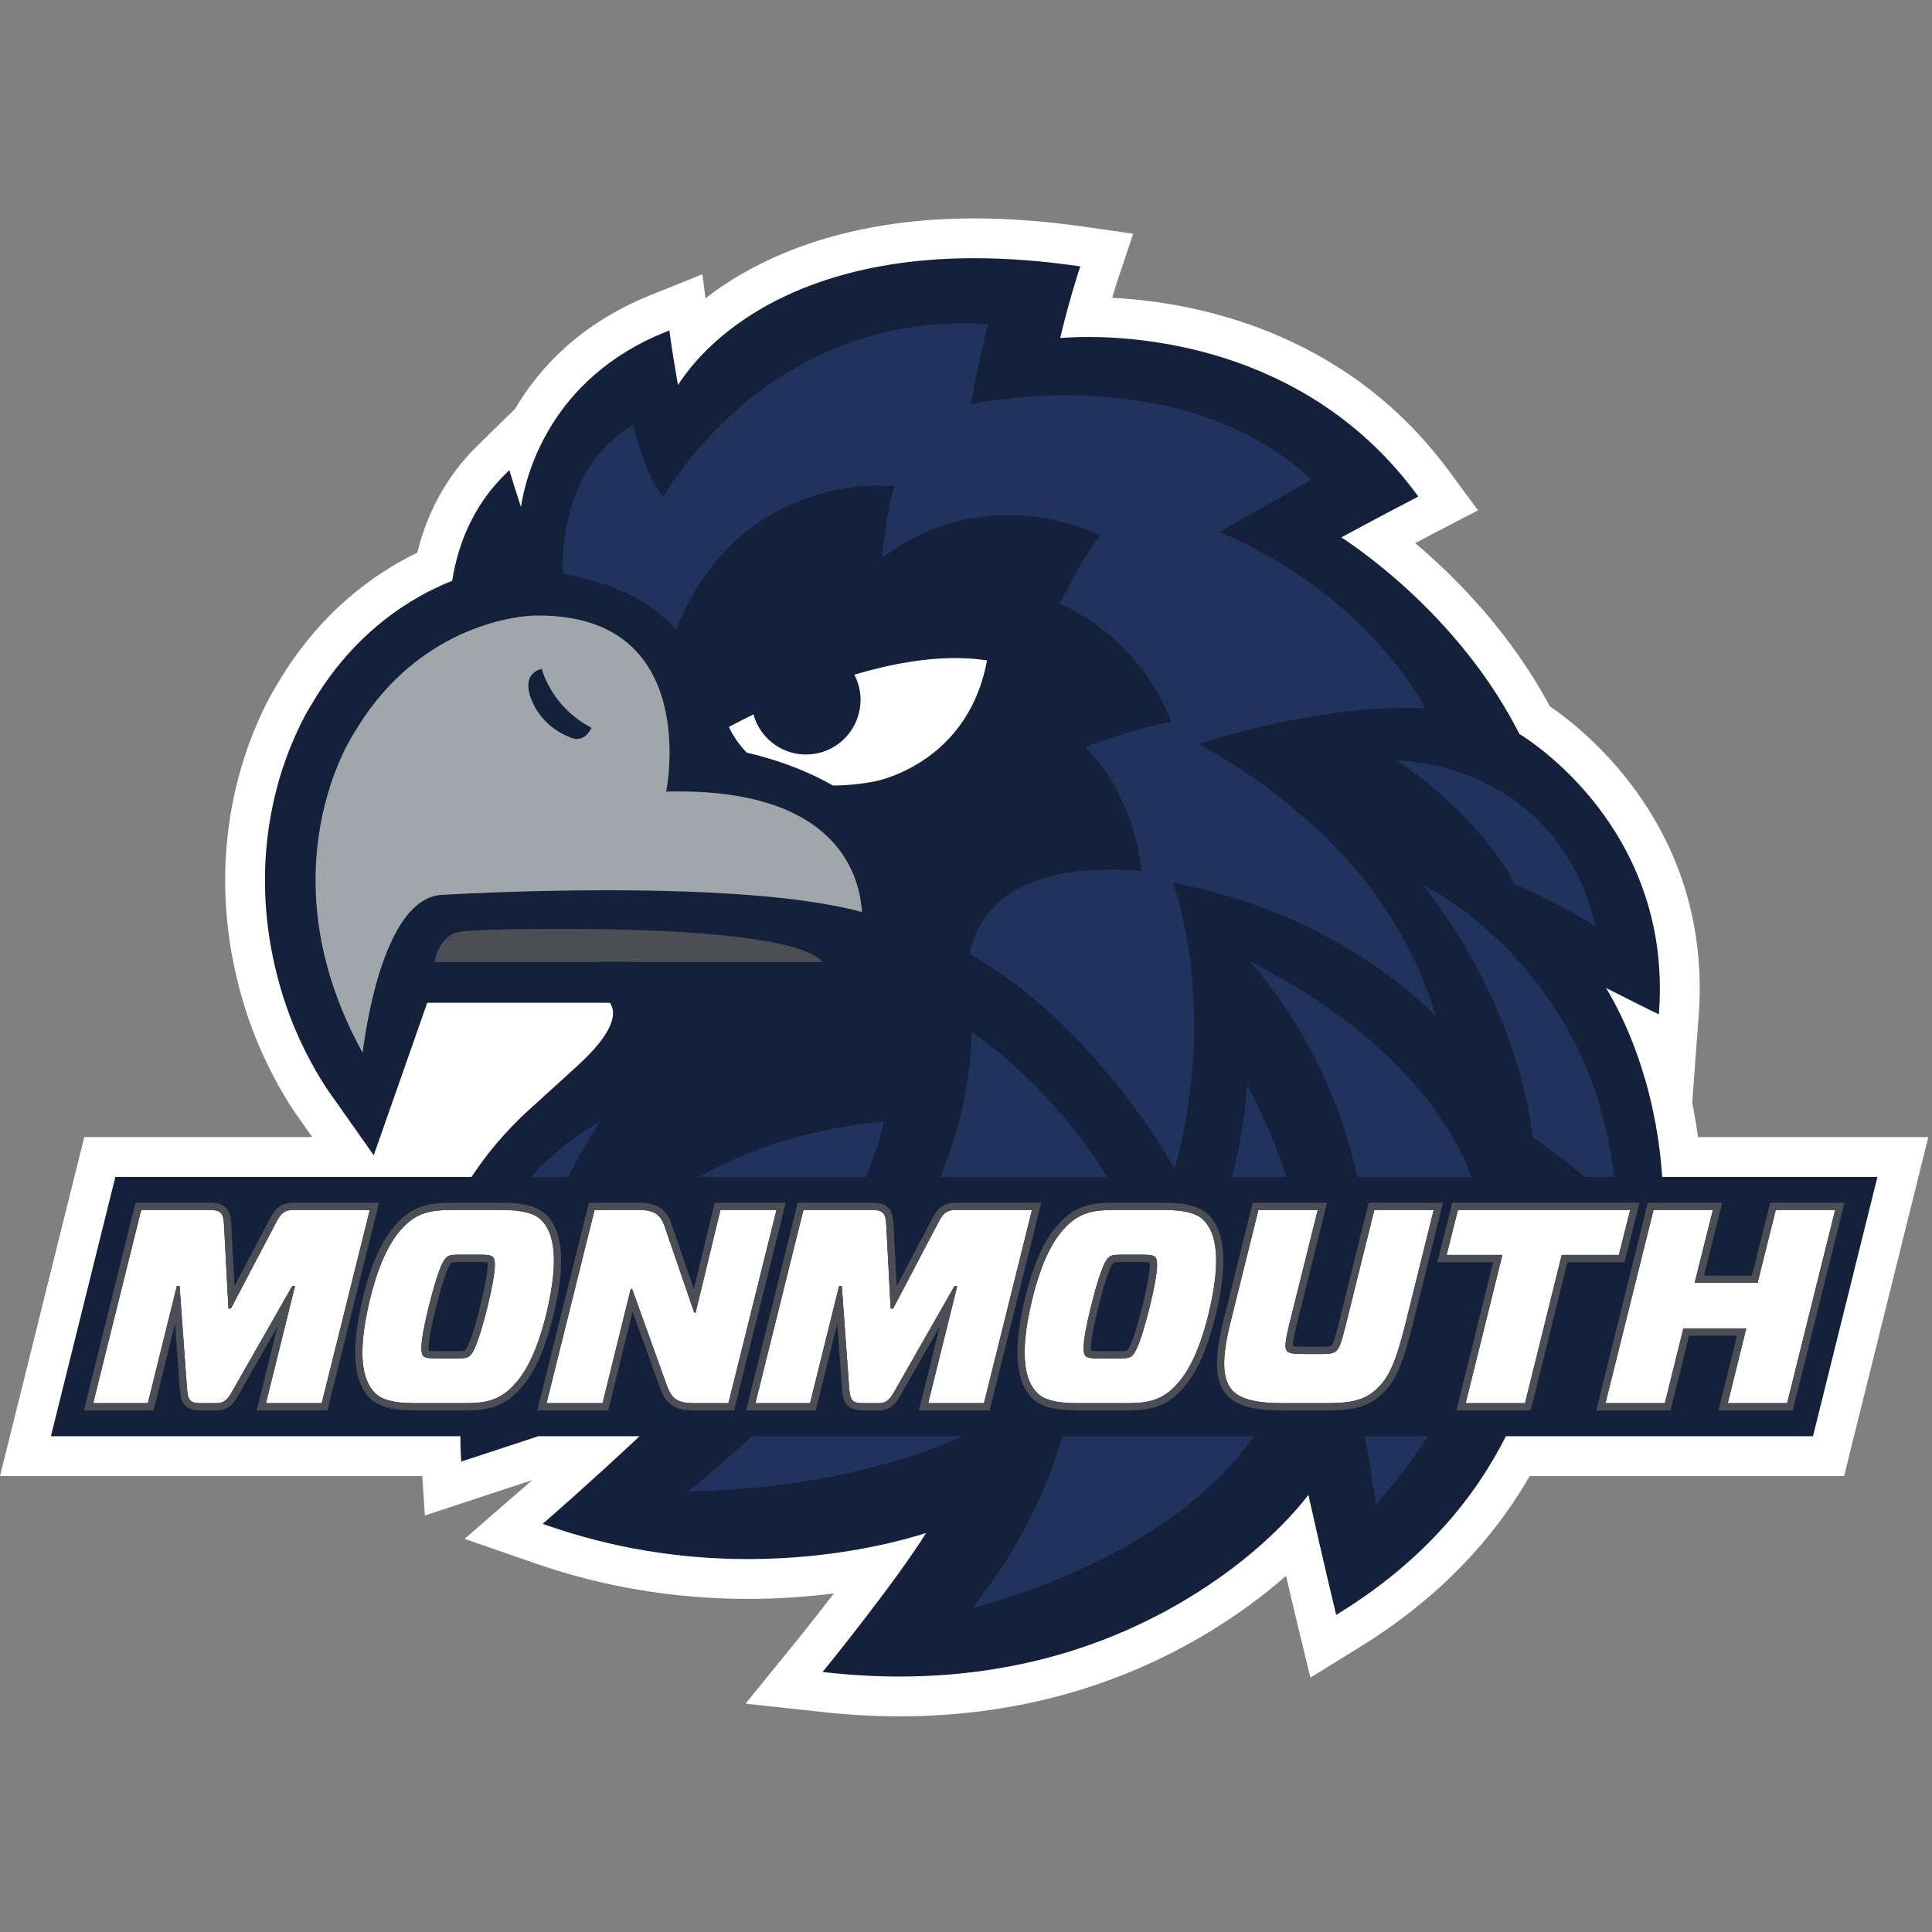
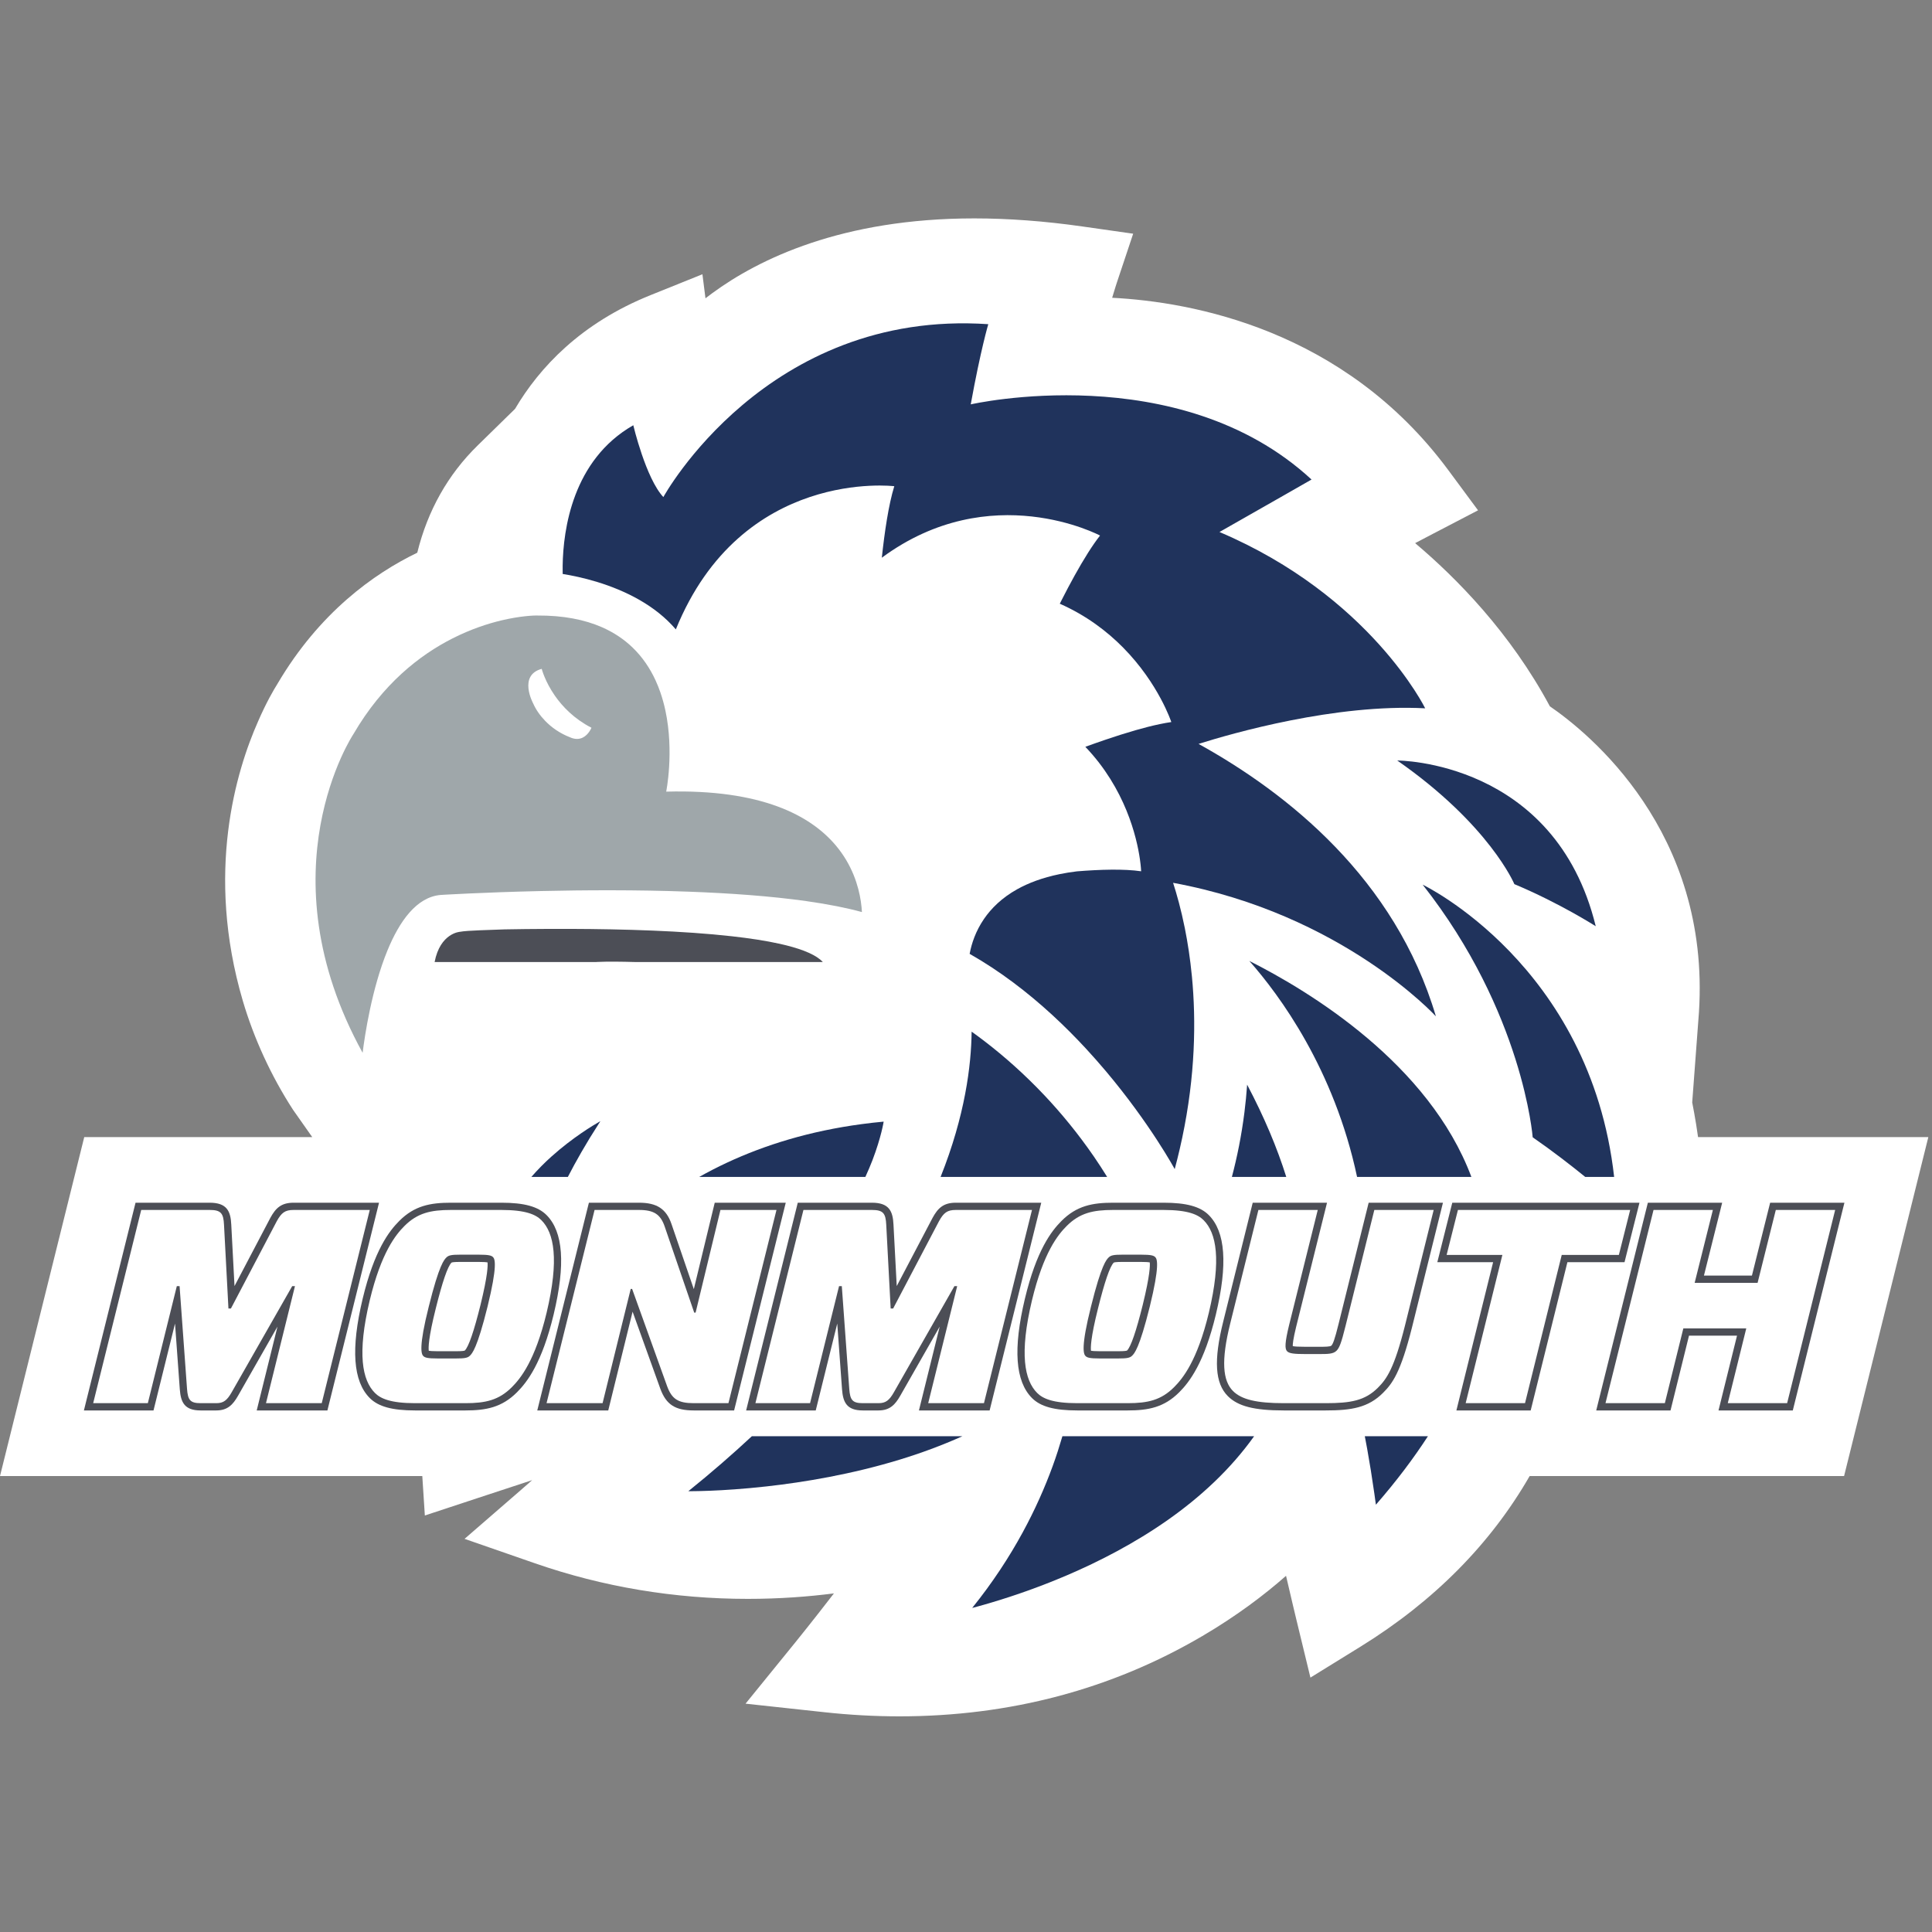
<svg xmlns="http://www.w3.org/2000/svg" width="200px" height="200px" viewBox="0 0 200 200" version="1.1">
  <rect x="0" y="0" width="200" height="200" fill="#808080" stroke="none" />
  <title>monmouth</title>
  <desc>Created with Sketch.</desc>
  <g id="monmouth" stroke="none" stroke-width="1" fill="none" fill-rule="evenodd">
    <g id="monmouth_BGD">
      <g id="monmouth" transform="translate(0, 22)">
        <g id="g10" transform="translate(99.899, 77.93) scale(-1, 1) rotate(-180) translate(-99.899, -77.93) translate(0, 0.185)" fill-rule="nonzero">
          <g id="g12">
            <path d="M175.782,59.962 C175.538,61.75 175.177,63.552 175.177,63.552 L175.875,72.889 C177.071,91.62 164.443,101.814 160.442,104.557 C156.353,112.181 150.759,117.855 146.493,121.45 C147.358,121.905 148.027,122.254 148.376,122.436 L153.006,124.847 L149.899,129.047 C139.126,143.566 123.414,146.423 115.13,146.849 C115.422,147.83 115.611,148.403 115.614,148.412 L117.306,153.482 L112.013,154.236 C108.135,154.788 104.379,155.067 100.848,155.067 C87.161,155.067 78.548,150.858 73.733,147.326 C73.492,147.149 73.258,146.972 73.03,146.795 L72.715,149.285 L67.358,147.128 C60.116,144.223 55.837,139.621 53.317,135.349 L49.448,131.563 C46.367,128.547 44.27,124.819 43.196,120.46 C38.667,118.269 33.058,114.243 28.736,106.908 C28.328,106.259 27.558,104.939 26.73,103.028 C24.457,97.914 21.229,87.351 25.135,74.073 C26.287,70.159 28.085,66.258 30.336,62.788 L32.324,59.962 L8.721,59.962 L0,24.876 L43.716,24.876 L43.98,20.792 L49.512,22.617 C50.371,22.901 52.43,23.579 55.089,24.451 C54.357,23.805 53.932,23.435 53.916,23.424 L48.092,18.373 L55.374,15.845 C62.409,13.399 69.824,12.16 77.414,12.16 C80.677,12.16 83.67,12.386 86.327,12.727 C84.172,9.927 82.378,7.715 82.343,7.671 L77.178,1.312 L85.319,0.43 C87.927,0.144 90.544,0 93.097,0 C104.53,0 115.088,2.798 124.476,8.317 C128.039,10.409 130.903,12.587 133.13,14.547 C133.719,12.01 134.099,10.433 134.207,9.982 L135.654,4.011 L140.886,7.243 C148.446,11.926 154.311,17.851 158.349,24.876 L190.899,24.876 L199.62,59.962 L175.782,59.962" id="path14" fill="#FFFFFF" />
-             <path d="M172.071,55.842 C171.384,65.849 167.936,72.641 166.252,75.406 C171.09,72.942 171.723,72.669 171.723,72.669 L171.762,73.153 C172.958,91.853 158.374,101.038 157.29,101.693 C151.369,113.361 141.374,120.4 138.854,122.045 C142.191,123.857 145.763,125.72 146.474,126.091 L146.825,126.274 L146.589,126.591 C135.741,141.214 119.254,142.793 112.669,142.793 C111.328,142.793 110.326,142.73 109.747,142.681 C110.73,146.771 111.696,149.687 111.706,149.717 L111.833,150.099 L111.434,150.157 C107.749,150.681 104.188,150.947 100.848,150.947 C88.276,150.947 80.488,147.171 76.169,144.003 C72.827,141.552 70.983,139.07 70.184,137.818 C69.559,141.42 69.359,142.966 69.351,143.034 L69.297,143.468 L68.891,143.305 C56.812,138.459 54.388,128.238 53.928,125.195 C53.327,127.024 52.909,128.409 52.889,128.475 L52.729,129.009 L52.331,128.62 C49.374,125.725 47.517,122.002 46.809,117.552 C42.592,115.874 36.675,112.296 32.254,104.762 C31.987,104.341 31.281,103.167 30.496,101.355 C28.453,96.756 25.554,87.249 29.088,75.236 C30.126,71.706 31.727,68.213 33.792,65.032 L38.69,58.08 L44.228,73.868 L63.139,73.868 C63.82,72.877 63.724,70.959 59.797,67.36 C59.797,67.36 55.123,63.11 55.069,63.063 C53.567,61.734 51.033,59.236 48.817,55.842 L11.943,55.842 L5.27,28.997 L47.659,28.997 C47.658,28.272 47.673,27.543 47.72,26.809 L47.748,26.374 L48.218,26.529 C49.279,26.879 52.152,27.827 55.729,28.997 L66.206,28.997 C61.005,24.117 56.674,20.361 56.615,20.309 L56.174,19.928 L56.725,19.737 C63.324,17.444 70.284,16.281 77.413,16.281 C86.248,16.281 92.996,18.066 95.867,18.979 C92.722,13.923 85.614,5.163 85.541,5.072 L85.15,4.592 L85.766,4.525 C88.229,4.257 90.695,4.121 93.097,4.121 C103.786,4.121 113.641,6.727 122.39,11.869 C129.991,16.335 134.095,21.156 135.446,22.927 C137.041,15.802 138.094,11.439 138.211,10.953 L138.32,10.502 L138.717,10.746 C147.61,16.255 152.83,22.912 155.89,28.997 L187.679,28.997 L194.352,55.842 L172.071,55.842" id="path16" fill="#15213B" />
            <path d="M65.803,78.085 L85.178,78.085 C85.096,78.173 85.007,78.26 84.906,78.344 C84.089,79.016 82.615,79.552 80.7,79.977 C79.272,80.293 77.599,80.548 75.773,80.752 C70.729,81.319 64.518,81.498 59.06,81.517 C58.285,81.52 57.526,81.519 56.787,81.516 C55.147,81.51 53.611,81.491 52.235,81.466 C50.746,81.398 48.391,81.366 47.614,81.215 C47.614,81.215 45.569,81.099 44.991,78.085 L54.382,78.085 L55.485,78.085 L61.704,78.085 C61.746,78.088 61.788,78.092 61.831,78.095 C62.941,78.144 64.278,78.128 65.803,78.085" id="path18" fill="#4C4E56" />
            <path d="M56.078,108.436 C56.078,108.436 56.398,107.156 57.44,105.658 C58.229,104.524 59.432,103.263 61.226,102.339 C61.226,102.339 61.151,102.149 60.996,101.925 C60.702,101.501 60.115,100.947 59.164,101.287 C59.102,101.309 59.045,101.339 58.984,101.362 C57.975,101.754 57.109,102.352 56.43,103.057 C55.894,103.612 55.469,104.228 55.192,104.86 C55.192,104.86 53.607,107.766 56.078,108.436 Z M55.983,85.434 C60.457,85.536 65.894,85.568 71.281,85.37 C75.536,85.214 79.757,84.915 83.448,84.396 C84.568,84.238 85.637,84.06 86.646,83.86 C87.561,83.679 88.425,83.479 89.226,83.257 C89.209,83.577 89.175,83.95 89.113,84.364 C88.876,85.95 88.227,88.138 86.509,90.17 C83.898,93.259 78.82,95.993 68.964,95.725 C68.964,95.725 69.8,99.82 68.881,104.127 C68.747,104.75 68.577,105.375 68.363,105.995 C68.218,106.414 68.053,106.829 67.866,107.238 C67.296,108.478 66.517,109.652 65.462,110.664 C64.602,111.488 63.559,112.201 62.295,112.753 C60.53,113.523 58.335,113.974 55.611,113.956 C55.561,113.956 55.512,113.958 55.462,113.957 C55.462,113.957 55.046,113.958 54.324,113.878 C53.722,113.811 52.906,113.688 51.94,113.46 C50.51,113.122 48.749,112.55 46.864,111.596 C43.443,109.867 39.611,106.875 36.581,101.673 C36.581,101.673 27.164,87.516 37.538,68.691 C37.762,70.473 38.483,75.329 40.112,79.291 C41.359,82.323 43.136,84.831 45.629,85.031 C45.629,85.031 49.922,85.297 55.983,85.434 L55.983,85.434 Z" id="path20" fill="#9FA7AA" />
            <path d="M66.242,115.545 C67.599,114.762 68.894,113.771 69.962,112.519 C76.783,129.292 92.577,127.343 92.577,127.343 C91.983,125.43 91.568,122.578 91.286,119.941 C102.558,128.263 113.876,122.235 113.876,122.235 C113.472,121.722 113.05,121.109 112.623,120.435 C111.703,118.982 110.759,117.245 109.92,115.595 C109.849,115.455 109.778,115.316 109.709,115.178 C112.452,113.965 114.605,112.321 116.271,110.632 C119.958,106.89 121.254,102.928 121.254,102.928 C120.885,102.877 120.487,102.804 120.073,102.717 C119.281,102.554 118.419,102.332 117.527,102.076 C116.492,101.778 115.421,101.435 114.383,101.081 C113.684,100.843 113.001,100.601 112.354,100.366 C116.492,96.035 117.669,91.036 118.001,88.746 C118.116,87.95 118.13,87.48 118.13,87.48 C116.357,87.742 113.872,87.666 111.481,87.473 C110.85,87.397 110.253,87.3 109.689,87.184 C107.911,86.819 106.463,86.271 105.287,85.614 C103.706,84.729 102.617,83.646 101.865,82.55 C101,81.289 100.584,80.01 100.388,78.991 C100.384,78.971 100.38,78.952 100.376,78.933 C103.542,77.136 106.406,74.927 108.933,72.604 C110.173,71.463 111.333,70.295 112.406,69.137 C113.131,68.352 113.817,67.572 114.463,66.807 C119.061,61.356 121.606,56.649 121.606,56.649 C121.795,57.353 121.967,58.047 122.127,58.735 C122.217,59.12 122.302,59.505 122.382,59.885 C123.745,66.335 123.825,72.005 123.388,76.581 C123.387,76.593 123.386,76.605 123.384,76.616 C123.208,78.45 122.949,80.106 122.658,81.566 C122.656,81.574 122.655,81.583 122.653,81.591 C122.266,83.515 121.823,85.096 121.438,86.286 C138.962,83.06 148.643,72.466 148.643,72.466 C144.424,86.72 133.282,95.574 124.075,100.666 C127.54,101.76 138.256,104.842 147.535,104.35 C147.535,104.35 141.846,115.968 126.24,122.602 C131.198,125.416 135.77,128.033 135.77,128.033 C122.021,140.744 100.491,135.815 100.491,135.815 C101.528,141.522 102.307,144.116 102.307,144.116 C79.306,145.673 68.67,126.218 68.67,126.218 C66.853,128.161 65.558,133.654 65.558,133.654 C59.271,130.061 58.301,122.839 58.246,119.114 C58.241,118.804 58.242,118.517 58.248,118.259 C60.076,117.965 63.302,117.241 66.242,115.545" id="path22" fill="#20335C" />
            <path d="M147.274,86.094 C157.673,72.886 158.664,59.943 158.664,59.943 C160.762,58.488 162.634,57.035 164.099,55.842 L167.095,55.842 C164.628,77.799 147.274,86.094 147.274,86.094" id="path24" fill="#20335C" />
            <path d="M156.767,86.149 C161.457,84.184 165.191,81.792 165.191,81.792 C160.979,98.993 144.643,98.948 144.643,98.948 C154.214,92.276 156.767,86.149 156.767,86.149" id="path26" fill="#20335C" />
            <path d="M129.103,65.39 C129.034,64.408 128.939,63.454 128.823,62.527 C128.517,60.105 128.063,57.874 127.525,55.842 L133.153,55.842 C132.215,58.836 130.885,62.015 129.103,65.39" id="path28" fill="#20335C" />
            <path d="M108.97,25.898 C108.167,23.7 107.152,21.4 105.875,19.053 C104.472,16.474 102.751,13.839 100.641,11.221 C100.66,11.226 100.677,11.23 100.694,11.235 C100.872,11.281 101.056,11.332 101.248,11.384 C101.436,11.436 101.629,11.49 101.829,11.546 C106.307,12.821 114.036,15.51 120.903,20.338 C124.243,22.687 127.369,25.551 129.826,28.997 L109.979,28.997 C109.684,27.99 109.358,26.96 108.97,25.898" id="path30" fill="#20335C" />
            <path d="M71.258,23.308 C71.258,23.308 74.537,23.264 79.356,23.803 C83.249,24.237 88.146,25.052 93.13,26.572 C95.305,27.235 97.492,28.038 99.624,28.997 L77.832,28.997 C75.817,27.122 73.641,25.225 71.258,23.308" id="path32" fill="#20335C" />
            <path d="M113.247,57.938 C111.596,60.338 109.86,62.44 108.134,64.271 C107.622,64.813 107.113,65.331 106.605,65.826 C104.482,67.9 102.416,69.568 100.582,70.879 C100.545,67.392 99.906,62.194 97.371,55.842 L114.611,55.842 C114.164,56.562 113.71,57.266 113.247,57.938" id="path34" fill="#20335C" />
            <path d="M129.328,78.201 C132.45,74.672 138.115,67.003 140.483,55.842 L152.316,55.842 C147.927,67.559 135.585,75.046 129.328,78.201" id="path36" fill="#20335C" />
            <path d="M141.528,27.699 C141.787,26.262 142.037,24.714 142.274,23.048 C142.328,22.674 142.381,22.293 142.432,21.908 C144.561,24.348 146.332,26.708 147.818,28.997 L141.284,28.997 C141.366,28.568 141.449,28.149 141.528,27.699" id="path38" fill="#20335C" />
            <path d="M91.476,61.565 C90.706,61.495 89.954,61.407 89.211,61.308 C83.835,60.592 79.208,59.159 75.249,57.313 C74.25,56.848 73.299,56.355 72.385,55.842 L89.583,55.842 C89.863,56.456 90.116,57.047 90.322,57.586 C91.236,59.981 91.476,61.565 91.476,61.565" id="path40" fill="#20335C" />
            <path d="M62.15,61.608 C62.15,61.608 62.097,61.579 62.008,61.529 C61.453,61.213 59.3,59.937 57.07,57.935 C56.372,57.308 55.672,56.603 55.007,55.842 L58.785,55.842 C59.611,57.44 60.661,59.303 61.998,61.371 C62.049,61.45 62.098,61.529 62.15,61.608" id="path42" fill="#20335C" />
            <path d="M101.629,107.117 C101.847,107.803 102.033,108.53 102.179,109.307 C101.432,109.425 100.668,109.498 99.892,109.531 C96.152,109.693 92.141,108.93 88.438,107.832 C88.849,107.049 89.085,106.159 89.085,105.213 C89.085,104.545 88.962,103.906 88.748,103.31 C88.032,101.314 86.231,99.837 84.05,99.602 C83.849,99.581 83.646,99.568 83.439,99.568 C81.252,99.568 79.36,100.814 78.422,102.634 C78.245,102.978 78.104,103.342 77.999,103.723 C77.532,103.496 77.105,103.282 76.723,103.087 C76.216,102.829 75.79,102.604 75.457,102.424 C75.587,102.126 75.915,101.455 76.527,100.661 C76.748,100.373 77.004,100.072 77.303,99.766 C79.969,99.142 83.177,98.099 86.215,96.362 C86.738,96.357 87.288,96.379 87.858,96.423 C88.24,96.452 88.633,96.492 89.038,96.545 C89.508,96.606 89.988,96.677 90.49,96.773 C90.49,96.773 95.156,97.583 98.685,101.722 C98.817,101.879 98.949,102.036 99.078,102.201 C100.019,103.405 100.858,104.87 101.477,106.643 C101.53,106.797 101.578,106.957 101.629,107.117" id="path44" fill="#FFFFFF" />
            <path d="M18.59,44.534 L18.304,44.534 L15.304,32.419 L9.646,32.419 L14.618,52.421 L21.704,52.421 C22.876,52.421 23.133,52.077 23.19,50.878 L23.648,42.22 L23.905,42.22 L28.648,51.249 C29.134,52.135 29.505,52.421 30.391,52.421 L38.278,52.421 L33.306,32.419 L27.534,32.419 L30.534,44.534 L30.248,44.534 L23.99,33.561 C23.504,32.704 23.133,32.419 22.39,32.419 L20.761,32.419 C19.676,32.419 19.447,32.761 19.361,33.904 L18.59,44.534" id="path46" fill="#FFFFFF" />
            <path d="M39.237,53.171 L30.391,53.171 C29.099,53.171 28.532,52.599 27.99,51.61 L24.276,44.542 L23.94,50.917 C23.874,52.307 23.476,53.171 21.704,53.171 L14.618,53.171 L14.031,53.171 L13.889,52.601 L8.917,32.599 L8.686,31.667 L9.646,31.667 L15.304,31.667 L15.891,31.667 L16.033,32.238 L18.118,40.661 L18.613,33.85 C18.713,32.502 19.108,31.667 20.761,31.667 L22.39,31.667 C23.547,31.667 24.11,32.25 24.644,33.191 L28.723,40.345 L26.805,32.599 L26.575,31.667 L27.534,31.667 L33.306,31.667 L33.893,31.667 L34.034,32.237 L39.006,52.239 L39.237,53.171 Z M38.278,52.421 L33.306,32.419 L27.534,32.419 L30.534,44.534 L30.248,44.534 L23.99,33.561 C23.504,32.704 23.133,32.419 22.39,32.419 L20.761,32.419 C19.676,32.419 19.447,32.761 19.361,33.904 L18.59,44.534 L18.304,44.534 L15.304,32.419 L9.646,32.419 L14.618,52.421 L21.704,52.421 C22.876,52.421 23.133,52.077 23.19,50.878 L23.648,42.22 L23.905,42.22 L28.648,51.249 C29.134,52.135 29.505,52.421 30.391,52.421 L38.278,52.421 L38.278,52.421 Z" id="path48" fill="#4C4E56" />
            <path d="M43.814,37.304 C43.986,37.133 44.243,37.047 45.3,37.047 L47.215,37.047 C48.1,37.047 48.415,37.104 48.644,37.333 C48.872,37.561 49.386,38.048 50.472,42.419 C51.501,46.62 51.243,47.334 51.044,47.534 C50.872,47.705 50.615,47.791 49.558,47.791 L47.643,47.791 C46.757,47.791 46.443,47.734 46.214,47.505 C45.986,47.277 45.472,46.792 44.386,42.419 C43.329,38.219 43.614,37.504 43.814,37.304 L43.814,37.304 Z M42.957,32.419 C40.414,32.419 39.385,32.904 38.814,33.476 C37.499,34.79 36.957,37.533 38.271,43.048 C39.471,48.048 40.985,49.878 41.871,50.763 C43.214,52.106 44.586,52.421 46.672,52.421 L51.901,52.421 C54.444,52.421 55.473,51.935 56.044,51.363 C57.359,50.049 57.901,47.306 56.587,41.791 C55.387,36.789 53.872,34.962 52.987,34.075 C51.644,32.732 50.272,32.419 48.186,32.419 L42.957,32.419 L42.957,32.419 Z" id="path50" fill="#FFFFFF" />
            <path d="M44.386,37.844 C44.346,38.131 44.333,39.134 45.114,42.237 C45.796,44.98 46.342,46.572 46.739,46.969 C46.79,46.999 46.969,47.041 47.643,47.041 L49.558,47.041 C50.095,47.041 50.349,47.016 50.467,46.995 C50.507,46.692 50.5,45.689 49.743,42.597 C49.062,39.858 48.516,38.266 48.119,37.87 C48.068,37.839 47.889,37.797 47.215,37.797 L45.3,37.797 C44.756,37.797 44.502,37.824 44.386,37.844 L44.386,37.844 Z M51.901,53.171 L46.672,53.171 C44.539,53.171 42.903,52.857 41.341,51.293 C40.288,50.242 38.75,48.261 37.541,43.224 C36.306,38.041 36.548,34.679 38.283,32.945 C39.167,32.061 40.608,31.667 42.957,31.667 L48.186,31.667 C50.318,31.667 51.955,31.982 53.517,33.545 C54.57,34.597 56.108,36.579 57.317,41.616 C58.552,46.797 58.309,50.159 56.575,51.895 C55.691,52.778 54.25,53.171 51.901,53.171 L51.901,53.171 Z M45.3,37.047 L47.215,37.047 C48.1,37.047 48.415,37.104 48.644,37.333 C48.872,37.561 49.386,38.048 50.472,42.419 C51.501,46.62 51.243,47.334 51.044,47.534 C50.872,47.705 50.615,47.792 49.558,47.792 L47.643,47.792 C46.757,47.792 46.443,47.734 46.214,47.505 C45.986,47.277 45.472,46.792 44.386,42.419 C43.329,38.219 43.614,37.504 43.814,37.304 C43.986,37.133 44.243,37.047 45.3,37.047 L45.3,37.047 Z M51.901,52.421 C54.444,52.421 55.473,51.935 56.044,51.363 C57.359,50.049 57.901,47.306 56.587,41.791 C55.387,36.789 53.872,34.962 52.987,34.075 C51.644,32.732 50.272,32.419 48.186,32.419 L42.957,32.419 C40.414,32.419 39.385,32.904 38.814,33.476 C37.499,34.79 36.957,37.533 38.271,43.048 C39.471,48.048 40.985,49.878 41.871,50.763 C43.214,52.106 44.586,52.421 46.672,52.421 L51.901,52.421 L51.901,52.421 Z" id="path52" fill="#4C4E56" />
            <path d="M75.408,32.419 L71.808,32.419 C70.208,32.419 69.551,32.847 69.065,34.162 L65.436,44.248 L65.293,44.248 L62.378,32.419 L56.578,32.419 L61.55,52.421 L66.15,52.421 C67.693,52.421 68.379,51.963 68.807,50.706 L71.865,41.791 L72.008,41.791 L74.58,52.421 L80.381,52.421 L75.408,32.419" id="path54" fill="#FFFFFF" />
            <path d="M81.341,53.171 L73.989,53.171 L73.85,52.597 L71.824,44.224 L69.518,50.949 C68.98,52.528 68.004,53.171 66.15,53.171 L61.55,53.171 L60.963,53.171 L60.821,52.601 L55.85,32.599 L55.618,31.667 L56.578,31.667 L62.378,31.667 L62.966,31.667 L63.107,32.238 L65.486,41.892 L68.359,33.907 C68.962,32.273 69.897,31.667 71.808,31.667 L75.408,31.667 L75.995,31.667 L76.137,32.237 L81.109,52.239 L81.341,53.171 Z M80.381,52.421 L75.408,32.419 L71.808,32.419 C70.208,32.419 69.551,32.847 69.065,34.162 L65.436,44.248 L65.293,44.248 L62.378,32.419 L56.578,32.419 L61.55,52.421 L66.15,52.421 C67.693,52.421 68.379,51.963 68.807,50.706 L71.865,41.791 L72.008,41.791 L74.58,52.421 L80.381,52.421 L80.381,52.421 Z" id="path56" fill="#4C4E56" />
            <path d="M87.144,44.534 L86.858,44.534 L83.857,32.419 L78.2,32.419 L83.172,52.421 L90.258,52.421 C91.43,52.421 91.687,52.077 91.744,50.878 L92.201,42.22 L92.458,42.22 L97.201,51.249 C97.687,52.135 98.058,52.421 98.945,52.421 L106.831,52.421 L101.859,32.419 L96.087,32.419 L99.088,44.534 L98.801,44.534 L92.544,33.561 C92.058,32.704 91.687,32.419 90.944,32.419 L89.315,32.419 C88.229,32.419 88.001,32.761 87.915,33.904 L87.144,44.534" id="path58" fill="#FFFFFF" />
            <path d="M107.791,53.171 L98.945,53.171 C97.652,53.171 97.086,52.599 96.543,51.61 L92.83,44.542 L92.493,50.917 C92.427,52.307 92.03,53.171 90.258,53.171 L83.172,53.171 L82.584,53.171 L82.444,52.601 L77.471,32.599 L77.239,31.667 L78.2,31.667 L83.857,31.667 L84.445,31.667 L84.587,32.238 L86.672,40.662 L87.167,33.85 C87.268,32.502 87.662,31.667 89.315,31.667 L90.944,31.667 C92.101,31.667 92.663,32.25 93.196,33.191 L97.277,40.346 L95.359,32.599 L95.128,31.667 L96.087,31.667 L101.859,31.667 L102.446,31.667 L102.587,32.237 L107.559,52.239 L107.791,53.171 L107.791,53.171 Z M106.831,52.421 L101.859,32.419 L96.087,32.419 L99.088,44.534 L98.801,44.534 L92.544,33.561 C92.058,32.704 91.687,32.419 90.944,32.419 L89.315,32.419 C88.229,32.419 88.001,32.761 87.915,33.904 L87.144,44.534 L86.858,44.534 L83.857,32.419 L78.2,32.419 L83.172,52.421 L90.258,52.421 C91.43,52.421 91.687,52.077 91.744,50.878 L92.201,42.22 L92.458,42.22 L97.201,51.249 C97.687,52.135 98.058,52.421 98.945,52.421 L106.831,52.421 L106.831,52.421 Z" id="path60" fill="#4C4E56" />
            <path d="M112.368,37.304 C112.54,37.133 112.796,37.047 113.854,37.047 L115.769,37.047 C116.654,37.047 116.969,37.104 117.197,37.333 C117.425,37.561 117.94,38.048 119.026,42.419 C120.055,46.62 119.798,47.334 119.597,47.534 C119.426,47.705 119.169,47.791 118.112,47.791 L116.197,47.791 C115.311,47.791 114.998,47.734 114.769,47.505 C114.539,47.277 114.025,46.792 112.939,42.419 C111.882,38.219 112.168,37.504 112.368,37.304 L112.368,37.304 Z M111.511,32.419 C108.968,32.419 107.939,32.904 107.368,33.476 C106.054,34.79 105.51,37.533 106.825,43.048 C108.025,48.048 109.539,49.878 110.425,50.763 C111.769,52.106 113.14,52.421 115.226,52.421 L120.454,52.421 C122.997,52.421 124.027,51.935 124.598,51.363 C125.913,50.049 126.455,47.306 125.142,41.791 C123.941,36.789 122.426,34.962 121.54,34.075 C120.198,32.732 118.826,32.419 116.74,32.419 L111.511,32.419 L111.511,32.419 Z" id="path62" fill="#FFFFFF" />
            <path d="M112.94,37.844 C112.9,38.13 112.887,39.134 113.668,42.237 C114.349,44.98 114.895,46.572 115.293,46.969 C115.343,46.999 115.523,47.041 116.197,47.041 L118.112,47.041 C118.648,47.041 118.903,47.016 119.021,46.995 C119.061,46.692 119.054,45.689 118.297,42.597 C117.616,39.857 117.07,38.266 116.674,37.87 C116.621,37.839 116.443,37.797 115.769,37.797 L113.854,37.797 C113.31,37.797 113.056,37.824 112.94,37.844 L112.94,37.844 Z M120.454,53.171 L115.226,53.171 C113.093,53.171 111.458,52.857 109.895,51.293 C108.842,50.242 107.304,48.262 106.095,43.224 C104.86,38.041 105.103,34.68 106.837,32.945 C107.72,32.061 109.162,31.667 111.511,31.667 L116.74,31.667 C118.873,31.667 120.508,31.982 122.071,33.545 C123.123,34.597 124.662,36.579 125.871,41.616 C127.106,46.798 126.863,50.16 125.129,51.895 C124.245,52.778 122.804,53.171 120.454,53.171 Z M113.854,37.047 L115.769,37.047 C116.654,37.047 116.969,37.104 117.197,37.333 C117.425,37.561 117.94,38.048 119.026,42.419 C120.055,46.62 119.798,47.334 119.597,47.534 C119.426,47.705 119.169,47.792 118.112,47.792 L116.197,47.792 C115.311,47.792 114.998,47.734 114.769,47.505 C114.539,47.277 114.025,46.792 112.939,42.419 C111.882,38.219 112.168,37.504 112.368,37.304 C112.54,37.133 112.796,37.047 113.854,37.047 L113.854,37.047 Z M120.454,52.421 C122.997,52.421 124.027,51.935 124.598,51.363 C125.913,50.049 126.455,47.306 125.142,41.791 C123.941,36.789 122.426,34.962 121.54,34.075 C120.198,32.732 118.826,32.419 116.74,32.419 L111.511,32.419 C108.968,32.419 107.939,32.904 107.368,33.476 C106.054,34.79 105.51,37.533 106.825,43.048 C108.025,48.048 109.539,49.878 110.425,50.763 C111.769,52.106 113.14,52.421 115.226,52.421 L120.454,52.421 L120.454,52.421 Z" id="path64" fill="#4C4E56" />
            <path d="M133.44,40.477 C133.012,38.705 132.984,38.048 133.241,37.791 C133.469,37.561 133.983,37.504 135.127,37.504 L136.498,37.504 C137.47,37.504 138.012,37.504 138.356,37.847 C138.641,38.133 138.841,38.59 139.299,40.448 L142.27,52.421 L148.414,52.421 L145.442,40.448 C144.328,36.019 143.557,34.933 142.642,34.018 C141.299,32.676 139.812,32.419 137.241,32.419 L132.897,32.419 C130.098,32.419 128.527,32.79 127.641,33.676 C126.584,34.733 126.383,36.789 127.355,40.677 L130.269,52.421 L136.413,52.421 L133.44,40.477" id="path66" fill="#FFFFFF" />
            <path d="M149.374,53.171 L141.683,53.171 L141.542,52.601 L138.571,40.628 C138.162,38.971 137.977,38.531 137.825,38.378 C137.702,38.256 137.144,38.256 136.498,38.256 L135.127,38.256 C134.467,38.256 134.03,38.278 133.826,38.324 C133.818,38.527 133.864,39.036 134.171,40.3 L137.142,52.239 L137.373,53.171 L136.413,53.171 L130.269,53.171 L129.681,53.171 L129.54,52.601 L126.626,40.857 C125.626,36.857 125.775,34.479 127.109,33.145 C128.159,32.096 129.836,31.667 132.897,31.667 L137.241,31.667 C139.908,31.667 141.643,31.957 143.173,33.488 C144.151,34.466 144.993,35.586 146.17,40.265 L149.143,52.239 L149.374,53.171 L149.374,53.171 Z M148.414,52.421 L145.442,40.448 C144.328,36.019 143.557,34.933 142.642,34.018 C141.299,32.676 139.812,32.419 137.241,32.419 L132.897,32.419 C130.098,32.419 128.527,32.79 127.641,33.676 C126.584,34.733 126.383,36.789 127.355,40.677 L130.269,52.421 L136.413,52.421 L133.44,40.477 C133.012,38.705 132.984,38.048 133.241,37.791 C133.469,37.561 133.983,37.504 135.127,37.504 L136.498,37.504 C137.47,37.504 138.012,37.504 138.356,37.847 C138.641,38.133 138.841,38.59 139.299,40.448 L142.27,52.421 L148.414,52.421 L148.414,52.421 Z" id="path68" fill="#4C4E56" />
            <polyline id="path70" fill="#FFFFFF" points="161.669 47.763 157.869 32.419 151.725 32.419 155.525 47.763 149.753 47.763 150.925 52.421 168.755 52.421 167.584 47.763 161.669 47.763" />
            <path d="M169.718,53.171 L150.34,53.171 L150.197,52.604 L149.026,47.946 L148.79,47.012 L149.753,47.012 L154.567,47.012 L150.996,32.599 L150.766,31.667 L151.725,31.667 L157.869,31.667 L158.456,31.667 L158.598,32.238 L162.257,47.012 L167.584,47.012 L168.17,47.012 L168.312,47.579 L169.484,52.237 L169.718,53.171 L169.718,53.171 Z M168.755,52.421 L167.584,47.763 L161.669,47.763 L157.869,32.419 L151.725,32.419 L155.525,47.763 L149.753,47.763 L150.925,52.421 L168.755,52.421 L168.755,52.421 Z" id="path72" fill="#4C4E56" />
            <polyline id="path74" fill="#FFFFFF" points="185.003 32.419 178.858 32.419 180.773 40.162 174.259 40.162 172.344 32.419 166.2 32.419 171.173 52.421 177.316 52.421 175.43 44.877 181.946 44.877 183.831 52.421 189.974 52.421 185.003 32.419" />
            <path d="M190.935,53.171 L183.246,53.171 L183.103,52.602 L181.359,45.628 L176.392,45.628 L178.046,52.238 L178.278,53.171 L177.316,53.171 L171.173,53.171 L170.586,53.171 L170.444,52.601 L165.472,32.599 L165.241,31.667 L166.2,31.667 L172.344,31.667 L172.932,31.667 L173.073,32.238 L174.846,39.411 L179.816,39.411 L178.13,32.599 L177.9,31.667 L178.858,31.667 L185.003,31.667 L185.59,31.667 L185.732,32.238 L190.702,52.239 L190.935,53.171 Z M189.975,52.421 L185.003,32.419 L178.858,32.419 L180.773,40.162 L174.259,40.162 L172.344,32.419 L166.2,32.419 L171.173,52.421 L177.316,52.421 L175.43,44.877 L181.946,44.877 L183.831,52.421 L189.975,52.421 L189.975,52.421 Z" id="path76" fill="#4C4E56" />
          </g>
        </g>
      </g>
    </g>
  </g>
</svg>